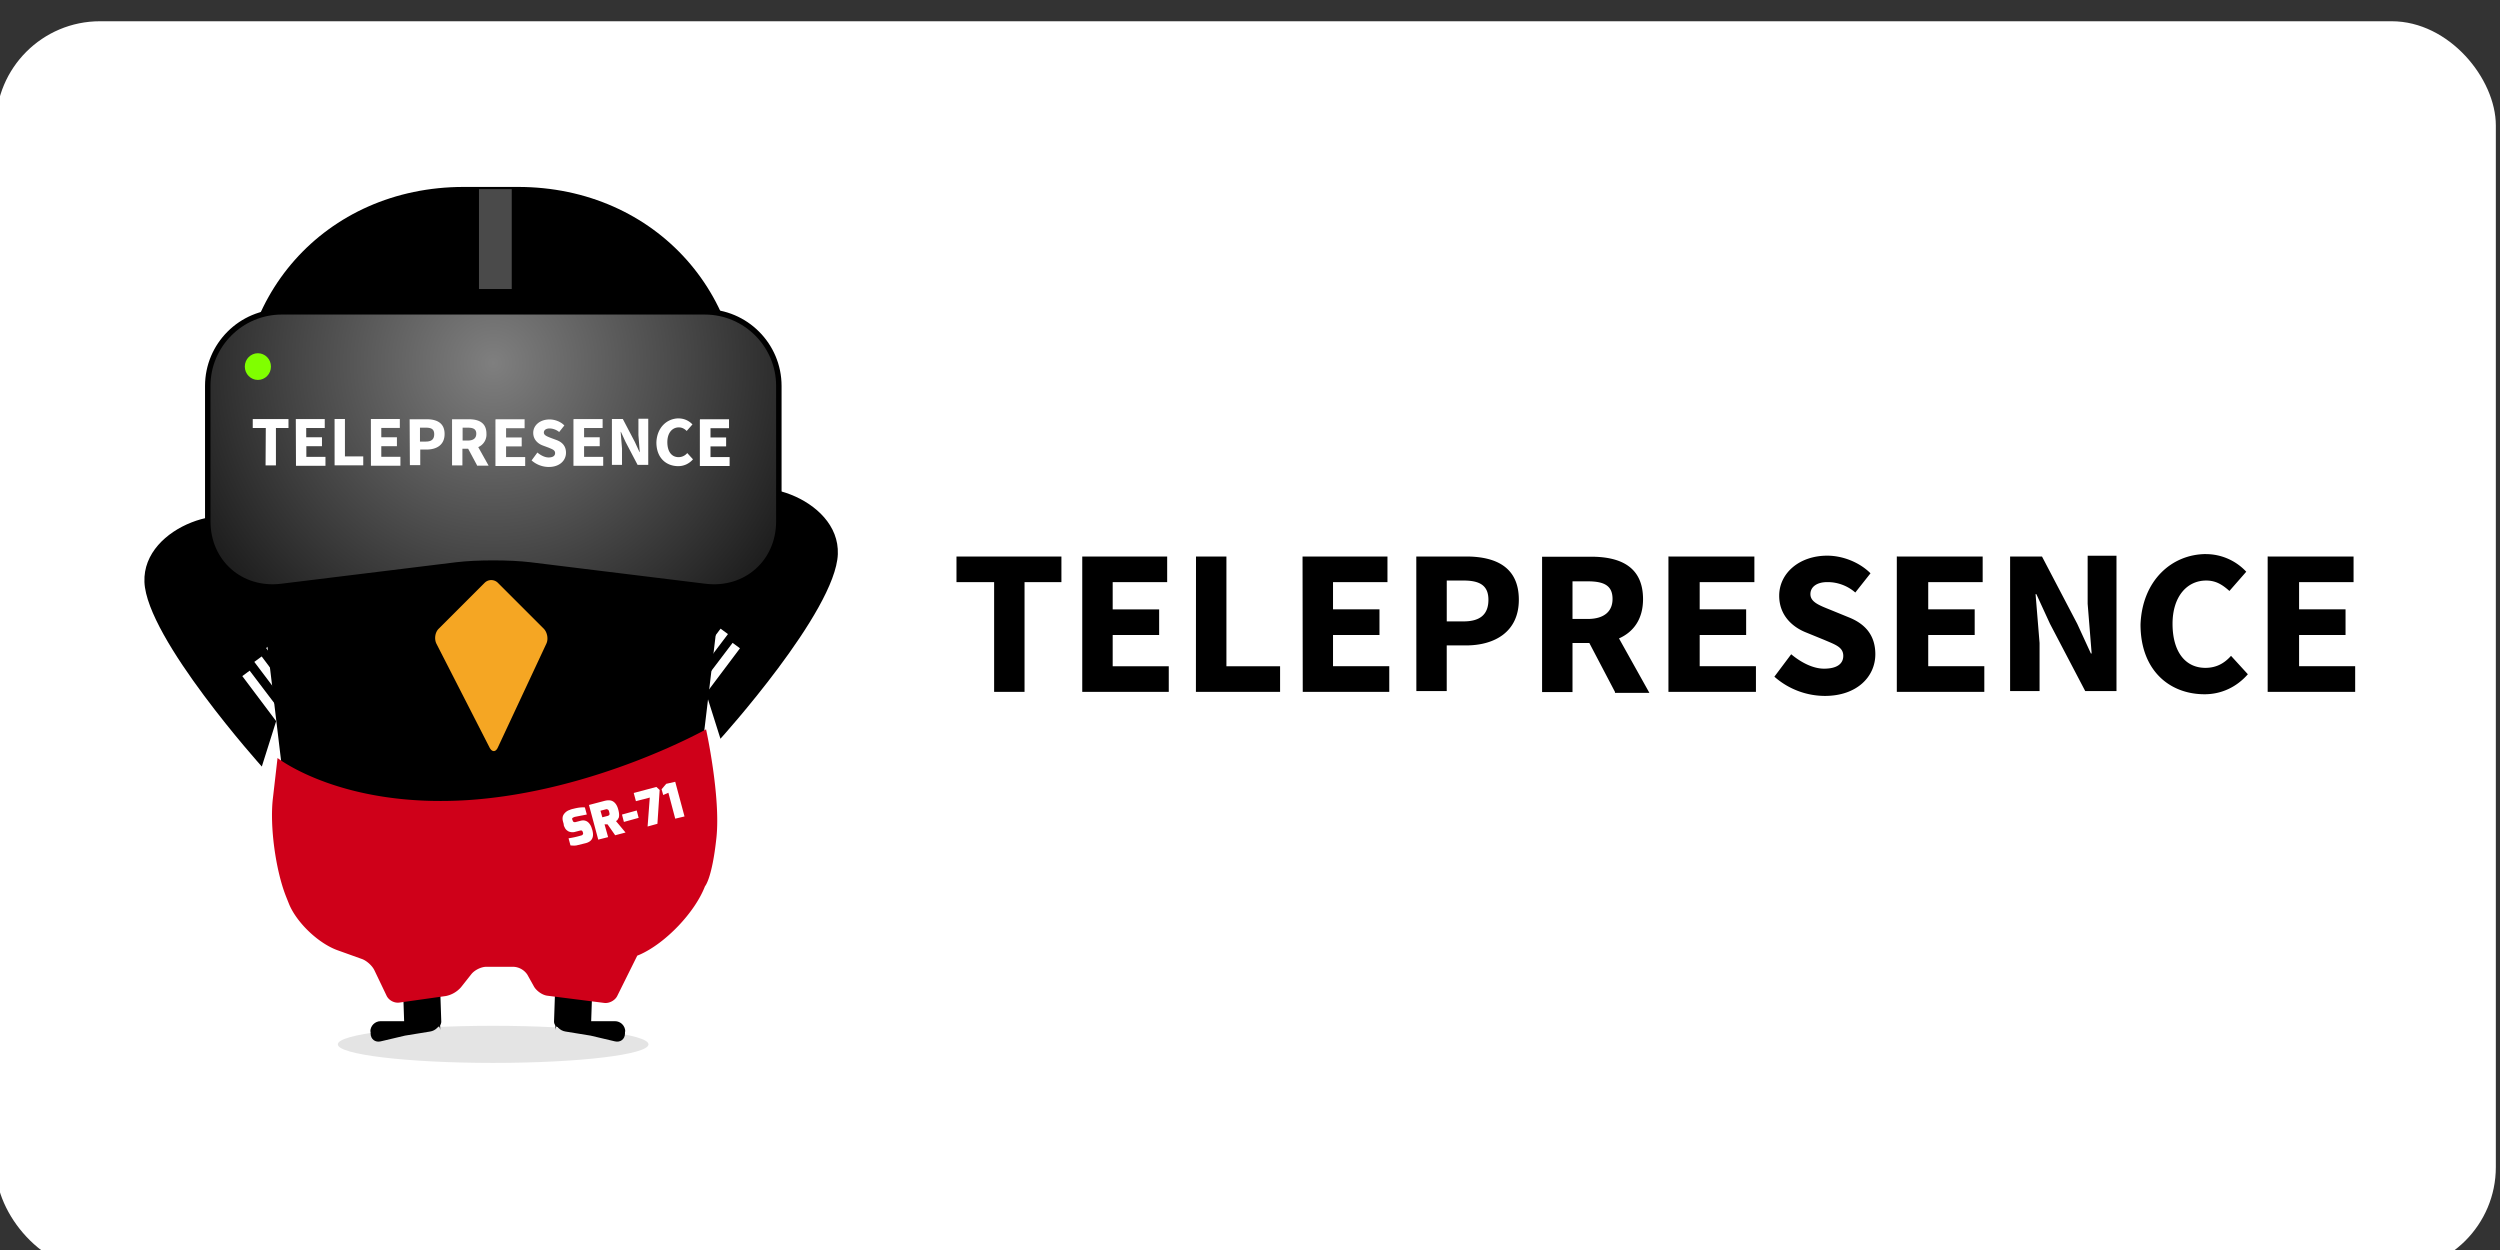
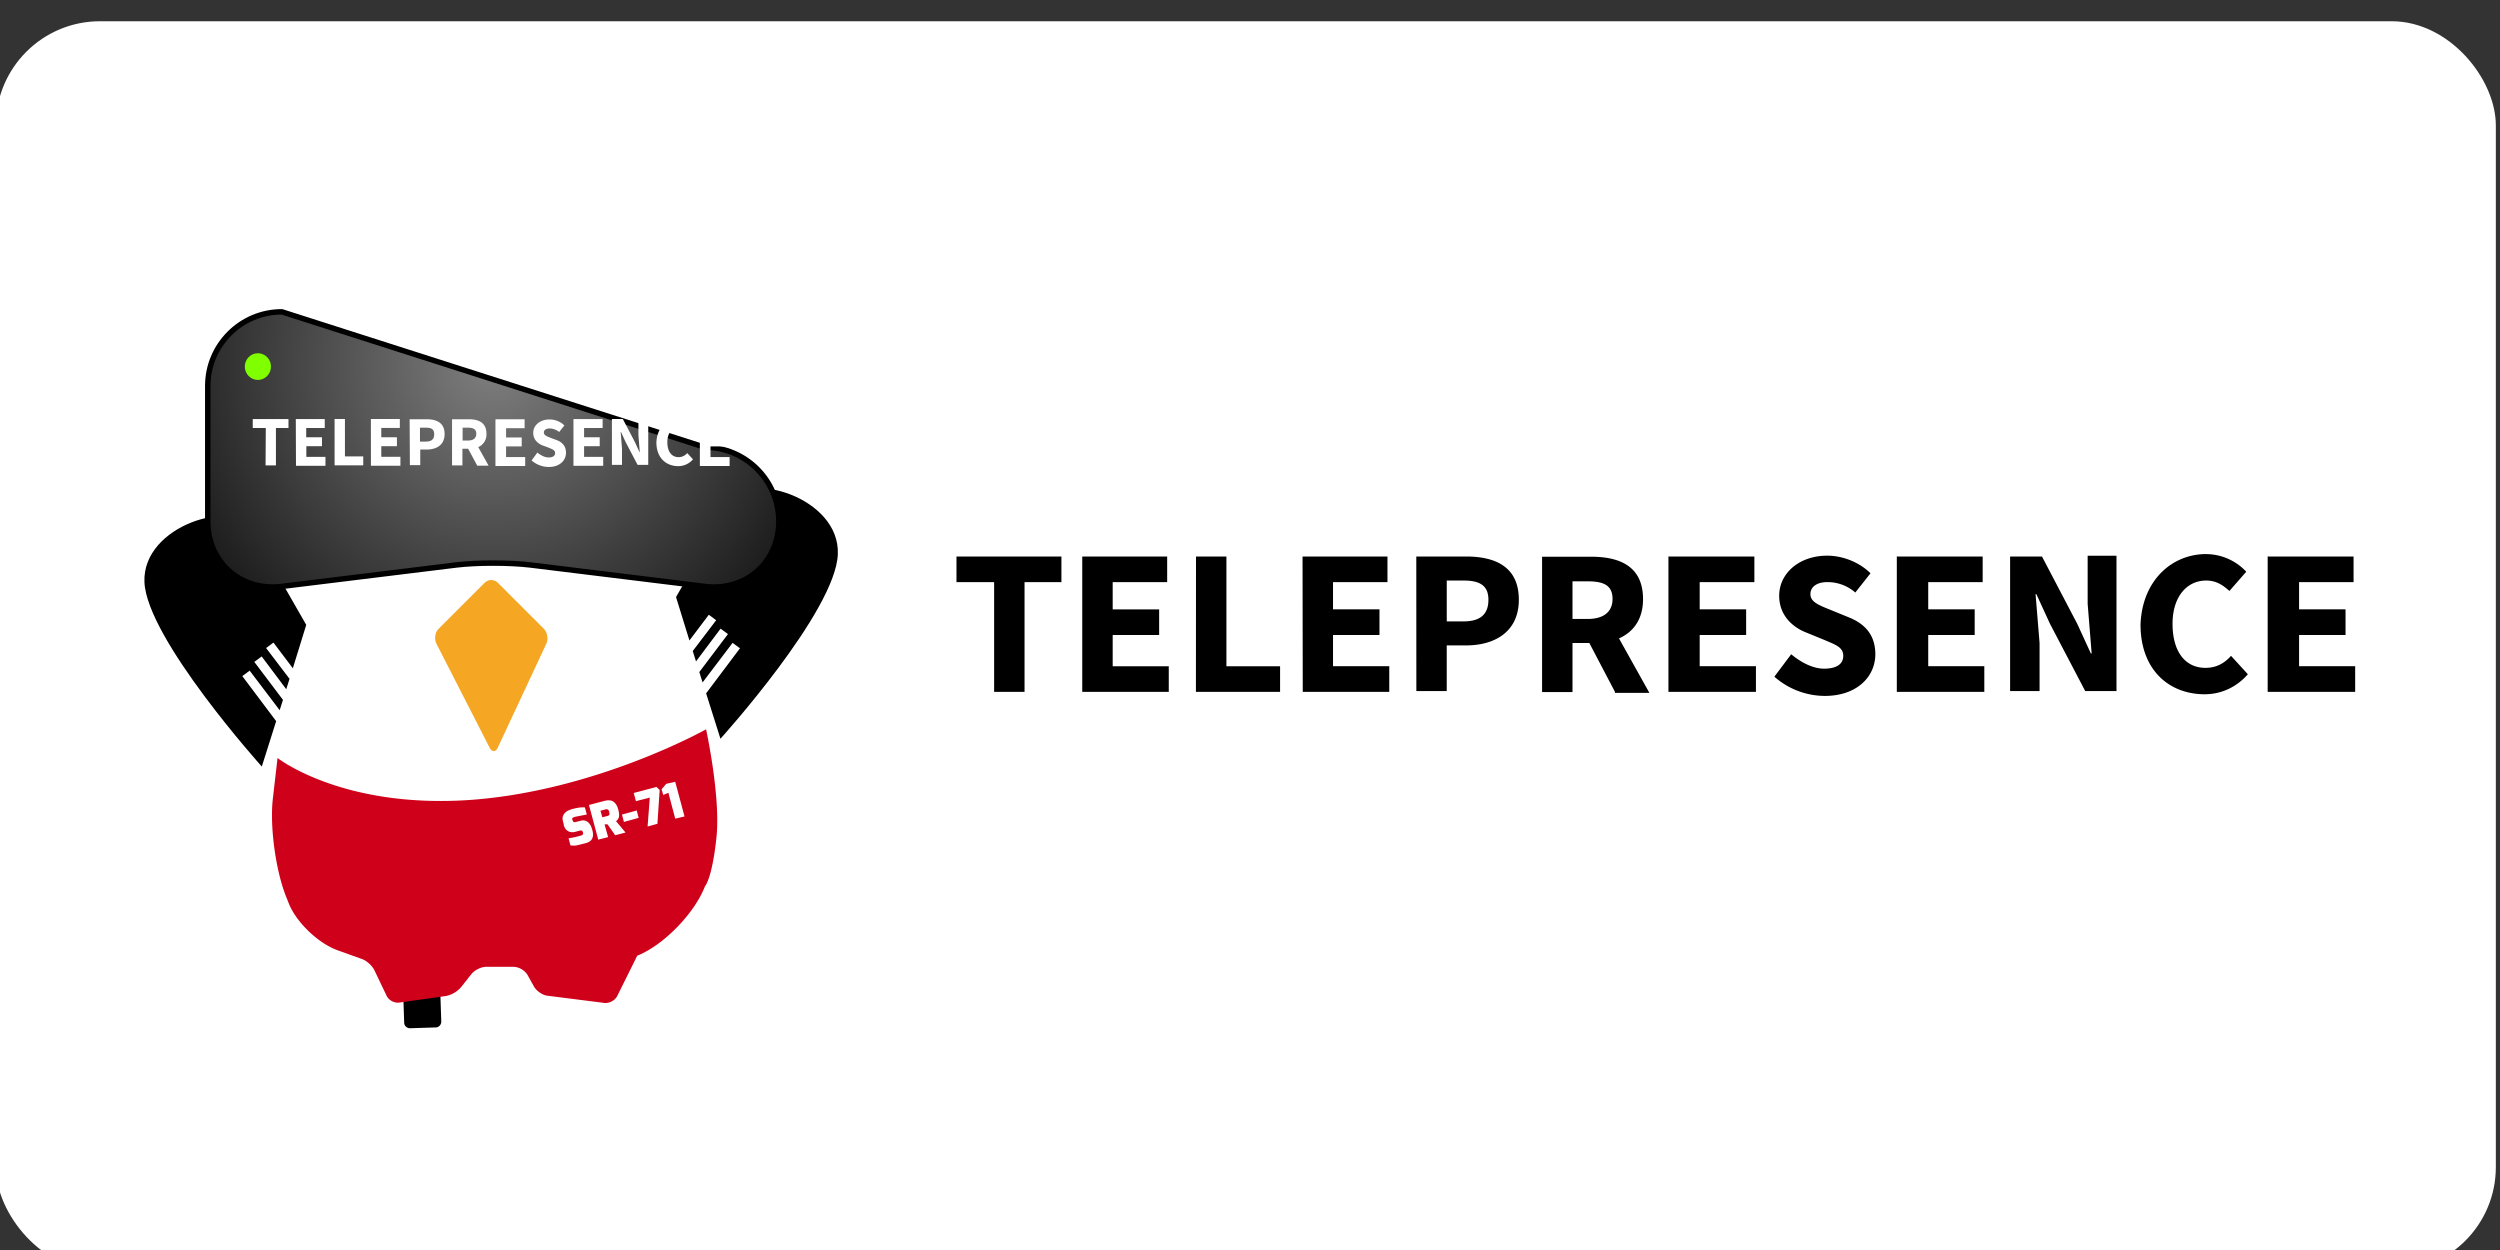
<svg xmlns="http://www.w3.org/2000/svg" viewBox="0.2 -1.02 120 60" width="120" height="60">
  <rect x="0.2" y="-1.02" width="120" height="60" fill="#333333" stroke="none" />
  <rect width="120" height="60" rx="5" fill="white" />
  <g transform="translate(.085)">
    <g transform="matrix(1.072 0 0 1.072 -.51 -.114)">
-       <ellipse cx="22.665" cy="45.917" rx="6.955" ry=".831" fill="#e4e4e4" />
      <path d="M12.948 31.445l-1.516-2.017.33-.244 1.344 1.772.147-.464-1.283-1.7.33-.244 1.1 1.467.147-.464-1.05-1.38.33-.244.868 1.15.6-1.943-2.445-4.266c-.684-1.418-4.9-.22-4.8 2.347.1 2.53 5.256 8.263 5.256 8.263zM32.2 30.2l1.516-2.017-.33-.244-1.344 1.772-.147-.464 1.283-1.7-.33-.244-1.1 1.467-.147-.464 1.05-1.38-.33-.244-.868 1.15-.6-1.943 2.445-4.266c.684-1.418 4.9-.22 4.8 2.347s-5.256 8.263-5.256 8.263zM18.827 41.798c-.134 0-.244.122-.244.257l.098 2.897c0 .134.122.244.257.244l1.16-.037c.134 0 .244-.122.244-.257l-.098-2.897c0-.134-.122-.244-.257-.244z" />
-       <path d="M17.165 45.343c0-.257.208-.464.464-.464h2.2c.257 0 .464.208.464.4v-.4c0 .22-.208.428-.452.464l-1.124.183-1.088.257c-.244.06-.452-.098-.452-.354v-.086zm9.74-3.545c.134 0 .244.122.244.257l-.098 2.897c0 .134-.122.244-.257.244l-1.16-.037c-.134 0-.244-.122-.244-.257l.098-2.897c0-.134.122-.244.257-.244z" />
-       <path d="M28.58 45.343c0-.257-.208-.464-.464-.464h-2.2c-.257 0-.464.208-.464.4v-.4c0 .22.208.428.452.464l1.124.183 1.088.257c.244.06.452-.098.452-.354v-.086zM11.432 18.685c-.733-6.16 3.703-11.16 9.913-11.16h2.432c6.2 0 10.646 5 9.913 11.16l-2.286 19.177c-.293 2.506-2.58 4.535-5.1 4.535h-7.48c-2.518 0-4.804-2.03-5.1-4.535z" />
-       <path d="M22.763 11.363V8.357" fill="none" stroke="#4a4a4a" stroke-width="1.467" stroke-linecap="square" />
      <g transform="matrix(.122 0 0 .122 6.311 9.64)">
        <radialGradient id="A" cx="-226.026" cy="294.082" r="2.705" gradientTransform="matrix(-38.729,45.1,45.1,38.729,-21882.685,-1148.428)" gradientUnits="userSpaceOnUse">
          <stop offset="0" stop-color="#7f7f7f" />
          <stop offset="1" />
        </radialGradient>
-         <path d="M56.5 28.5c-15 0-27.2 12.2-27.2 27.2v49.7c0 15 12.1 25.7 27 23.9l64.3-7.9c7.4-.9 19.5-.9 27 0l64.3 7.9c14.9 1.8 27-8.9 27-23.9V55.7c0-15-12.2-27.2-27.2-27.2z" fill="url(#A)" stroke="#000" stroke-width="2" />
+         <path d="M56.5 28.5c-15 0-27.2 12.2-27.2 27.2v49.7c0 15 12.1 25.7 27 23.9l64.3-7.9c7.4-.9 19.5-.9 27 0l64.3 7.9c14.9 1.8 27-8.9 27-23.9c0-15-12.2-27.2-27.2-27.2z" fill="url(#A)" stroke="#000" stroke-width="2" />
        <ellipse cx="47.7" cy="48.6" rx="4.8" ry="4.9" fill="#80ff00" />
      </g>
      <path d="M13.01 33.095s2.872 2.26 8.568 1.882c5.684-.39 10.62-3.166 10.62-3.166s.66 3.007.464 4.852-.513 2.176-.513 2.176c-.452 1.173-1.76 2.542-2.91 3.056l-.122.05-.892 1.797c-.098.208-.367.354-.6.318L25.1 43.74c-.232-.024-.5-.22-.61-.416l-.293-.526a.79.79 0 0 0-.623-.354H22.36c-.232 0-.526.147-.672.33l-.464.587a1.22 1.22 0 0 1-.672.391l-2.078.293c-.232.037-.49-.1-.587-.318l-.538-1.124c-.098-.208-.354-.44-.574-.513l-1.088-.39c-.868-.318-1.846-1.26-2.176-2.102l-.122-.306c-.464-1.173-.733-3.14-.587-4.388z" fill="#cf0019" />
      <path d="M25.83 36.078l-.037-.134c-.037-.134-.024-.244.037-.33a.5.5 0 0 1 .269-.196c.05-.024.1-.037.16-.05.196-.05.367-.073.513-.06l.086.318-.513.1c-.06.012-.098.037-.122.05s-.024.05-.012.086l.012.024c.012.037.024.06.05.073s.06.012.1 0l.196-.05c.17-.05.306 0 .403.122a.62.62 0 0 1 .11.22l.024.073c.086.318-.012.513-.306.587l-.403.098c-.06.012-.16.012-.27 0l-.086-.318c.16-.024.342-.06.55-.122.05-.012.073-.024.086-.05s.024-.05.012-.073l-.012-.037c-.012-.037-.024-.05-.037-.06-.024-.012-.05-.012-.098 0l-.196.05a.41.41 0 0 1-.208.012c-.06-.012-.1-.024-.147-.06a.37.37 0 0 1-.098-.098c-.024-.05-.06-.1-.073-.183zm1.54.672l-.416-1.552.697-.183c.147-.037.28-.037.38.024s.183.17.232.354c.05.17.05.306.024.38-.024.037-.037.06-.05.086s-.037.037-.073.06l.428.513-.464.122-.342-.49h-.134l.16.574zm.183-1l.232-.06c.05-.012.073-.037.086-.06s0-.073-.012-.122c-.012-.06-.037-.098-.06-.1-.024-.024-.06-.024-.098-.012l-.232.06zm.966.208l-.086-.33.66-.183.086.33zm.538-.93l-.098-.367 1.014-.27.147.134-.1 1.516-.44.122.098-1.296zm1.76-.868l.416 1.552-.416.1-.306-1.16-.232.1-.073-.257.208-.244z" fill="#fff" />
      <path d="M22.286 25.248a.42.42 0 0 1 .587 0l2.053 2.053c.16.16.22.464.122.672l-2.176 4.657c-.098.208-.257.208-.367 0l-2.383-4.657c-.1-.208-.06-.5.098-.66z" fill="#f5a623" />
      <g fill="#fff">
        <path d="M12.484 18.318H11.9v-.4h1.6v.4h-.562v1.675h-.464zm1.344-.4h1.296v.4h-.83v.416H15v.4h-.7v.477h.856v.4h-1.32zm1.736-.001h.464v1.675h.82v.4h-1.283zm1.626 0h1.296v.4h-.83v.416h.7v.4h-.7v.477h.856v.4h-1.32zm1.735.01h.758c.452 0 .807.16.807.66s-.367.697-.807.697H19.4v.697h-.464zm.72 1c.257 0 .38-.1.38-.33s-.134-.293-.38-.293h-.257v.623zm2.3 1.066l-.4-.746h-.257v.746h-.464v-2.066h.746c.44 0 .794.147.794.648a.61.61 0 0 1-.367.6l.464.83h-.526zm-.648-1.112h.232c.244 0 .38-.1.38-.306s-.134-.27-.38-.27h-.232zm1.48-.954h1.296v.4h-.83v.416h.7v.4h-.7v.477h.856v.4h-1.332v-2.066z" />
        <path d="M24.645 19.418c.147.122.33.22.5.22.196 0 .293-.073.293-.196 0-.134-.122-.17-.293-.244l-.27-.1c-.22-.086-.416-.27-.416-.562 0-.342.306-.6.733-.6.232 0 .5.098.66.27l-.232.293a.7.7 0 0 0-.428-.16c-.158 0-.257.073-.257.183 0 .122.134.17.318.244l.27.1c.244.098.403.27.403.562 0 .342-.28.636-.77.636a1.17 1.17 0 0 1-.77-.293zm1.625-1.5h1.296v.4h-.83v.416h.7v.4h-.7v.477h.856v.4H26.26v-2.066zm1.724-.001h.477l.538 1.027.208.452h.012l-.06-.758v-.733h.44v2.066h-.477l-.538-1.027-.208-.452h-.012l.06.746v.733h-.452v-2.053zm2.983-.027a.84.84 0 0 1 .611.269l-.257.293c-.1-.098-.208-.16-.354-.16-.293 0-.513.244-.513.66 0 .428.196.672.5.672a.5.5 0 0 0 .391-.183l.257.28c-.17.196-.403.306-.66.306-.538 0-.978-.367-.978-1.063.024-.672.477-1.076 1.002-1.076zm.953.037h1.296v.4h-.83v.416h.7v.4h-.7v.477h.856v.4H31.92v-2.066z" />
      </g>
    </g>
    <path d="M47.833 26.923h-1.807v-1.23h5.037v1.23h-1.77v5.268h-1.46zm4.23-1.23h4.076v1.23h-2.615v1.307h2.23v1.23h-2.23v1.5h2.692v1.23h-4.153zm5.46-.001h1.46v5.268h2.576v1.23h-4.04zm5.114 0h4.076v1.23H64.1v1.307h2.23v1.23H64.1v1.5h2.7v1.23h-4.153zm5.46 0h2.384c1.423 0 2.538.5 2.538 2.076 0 1.538-1.154 2.192-2.538 2.192h-.923v2.192H68.1zm2.27 3.115c.808 0 1.192-.346 1.192-1.038s-.423-.923-1.192-.923h-.808v1.96zm7.266 3.383l-1.23-2.346h-.808V32.2h-1.46v-6.498h2.346c1.384 0 2.5.46 2.5 2.038 0 .96-.46 1.577-1.154 1.884l1.46 2.615h-1.653zm-2.038-3.5h.73c.77 0 1.192-.346 1.192-.96 0-.654-.423-.846-1.192-.846h-.73zm4.654-2.998h4.076v1.23H81.7v1.307h2.23v1.23H81.7v1.5h2.7v1.23h-4.2v-6.5zm5.843 4.692c.46.385 1.038.692 1.577.692.615 0 .923-.23.923-.615 0-.423-.385-.538-.923-.77l-.846-.346c-.692-.27-1.307-.846-1.307-1.77 0-1.077.96-1.923 2.307-1.923.73 0 1.538.308 2.076.846l-.73.923a2.02 2.02 0 0 0-1.346-.5c-.5 0-.808.23-.808.577 0 .385.423.538 1 .77l.846.346c.77.308 1.27.846 1.27 1.77 0 1.077-.884 2-2.423 2a3.68 3.68 0 0 1-2.423-.923zm5.115-4.692h4.076v1.23H92.67v1.307h2.23v1.23h-2.23v1.5h2.692v1.23h-4.2v-6.5zm5.423 0h1.5l1.692 3.23.654 1.423h.038l-.192-2.384v-2.307h1.384v6.498h-1.5l-1.692-3.23-.654-1.423h-.038l.192 2.346v2.307H96.6v-6.46zm9.382-.115a2.65 2.65 0 0 1 1.923.846l-.808.923c-.346-.308-.654-.5-1.115-.5-.923 0-1.615.77-1.615 2.076 0 1.346.615 2.115 1.577 2.115.538 0 .923-.23 1.23-.577l.808.884c-.538.615-1.27.96-2.076.96-1.692 0-3.076-1.154-3.076-3.345.077-2.115 1.5-3.384 3.153-3.384zm2.998.115h4.076v1.23h-2.615v1.307h2.23v1.23h-2.23v1.5h2.692v1.23h-4.2v-6.5z" />
  </g>
</svg>